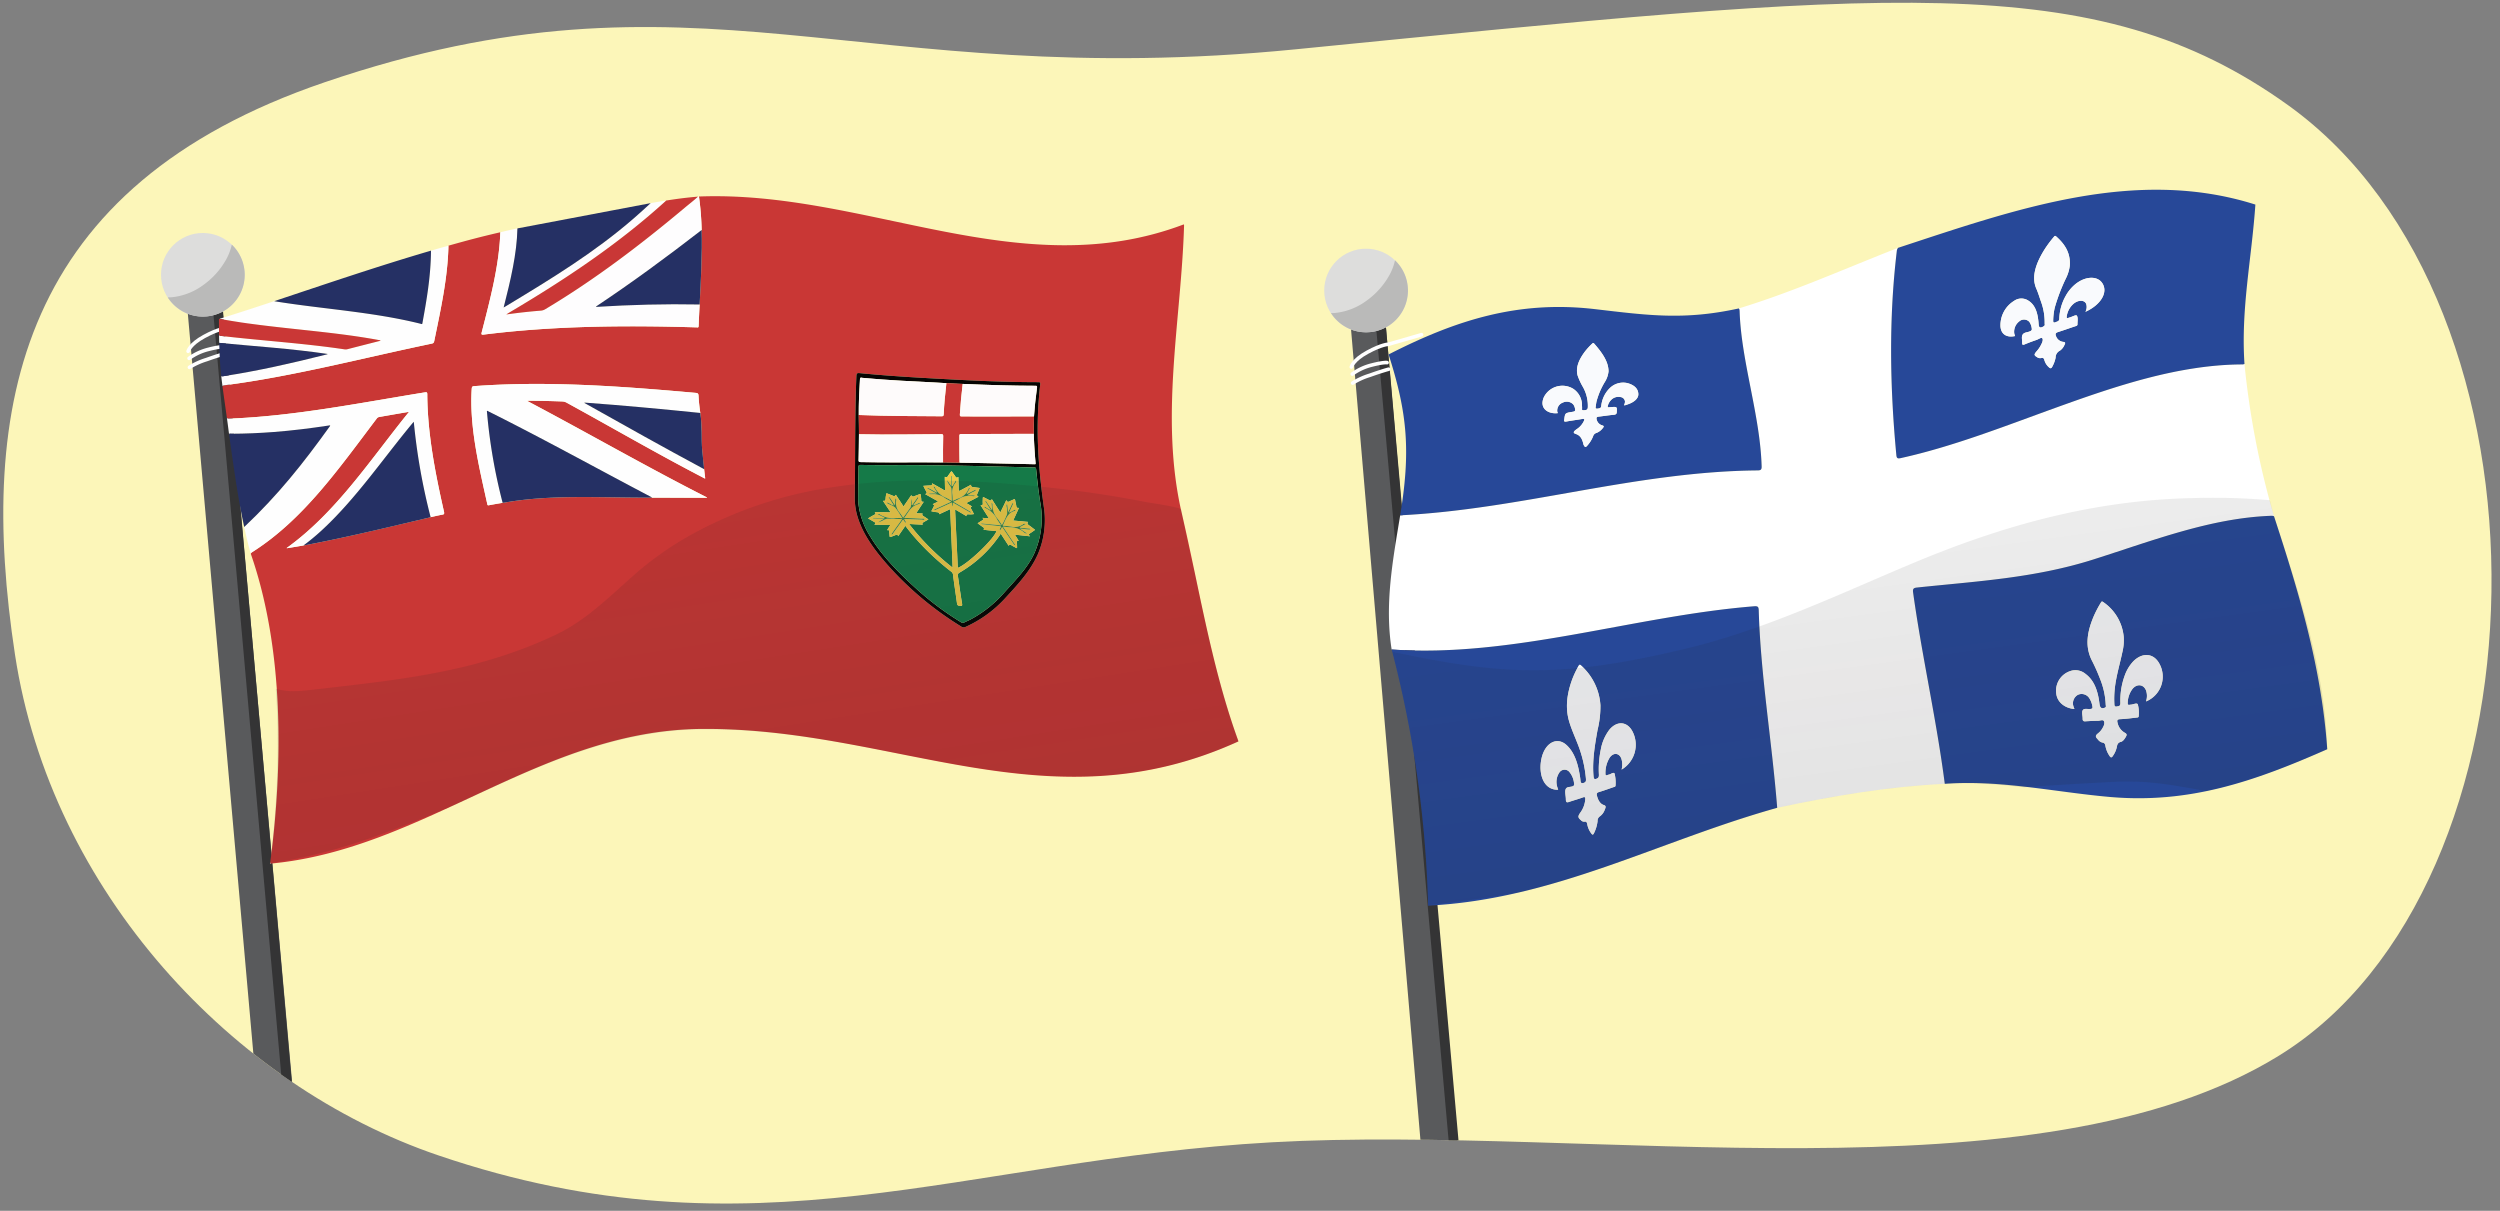
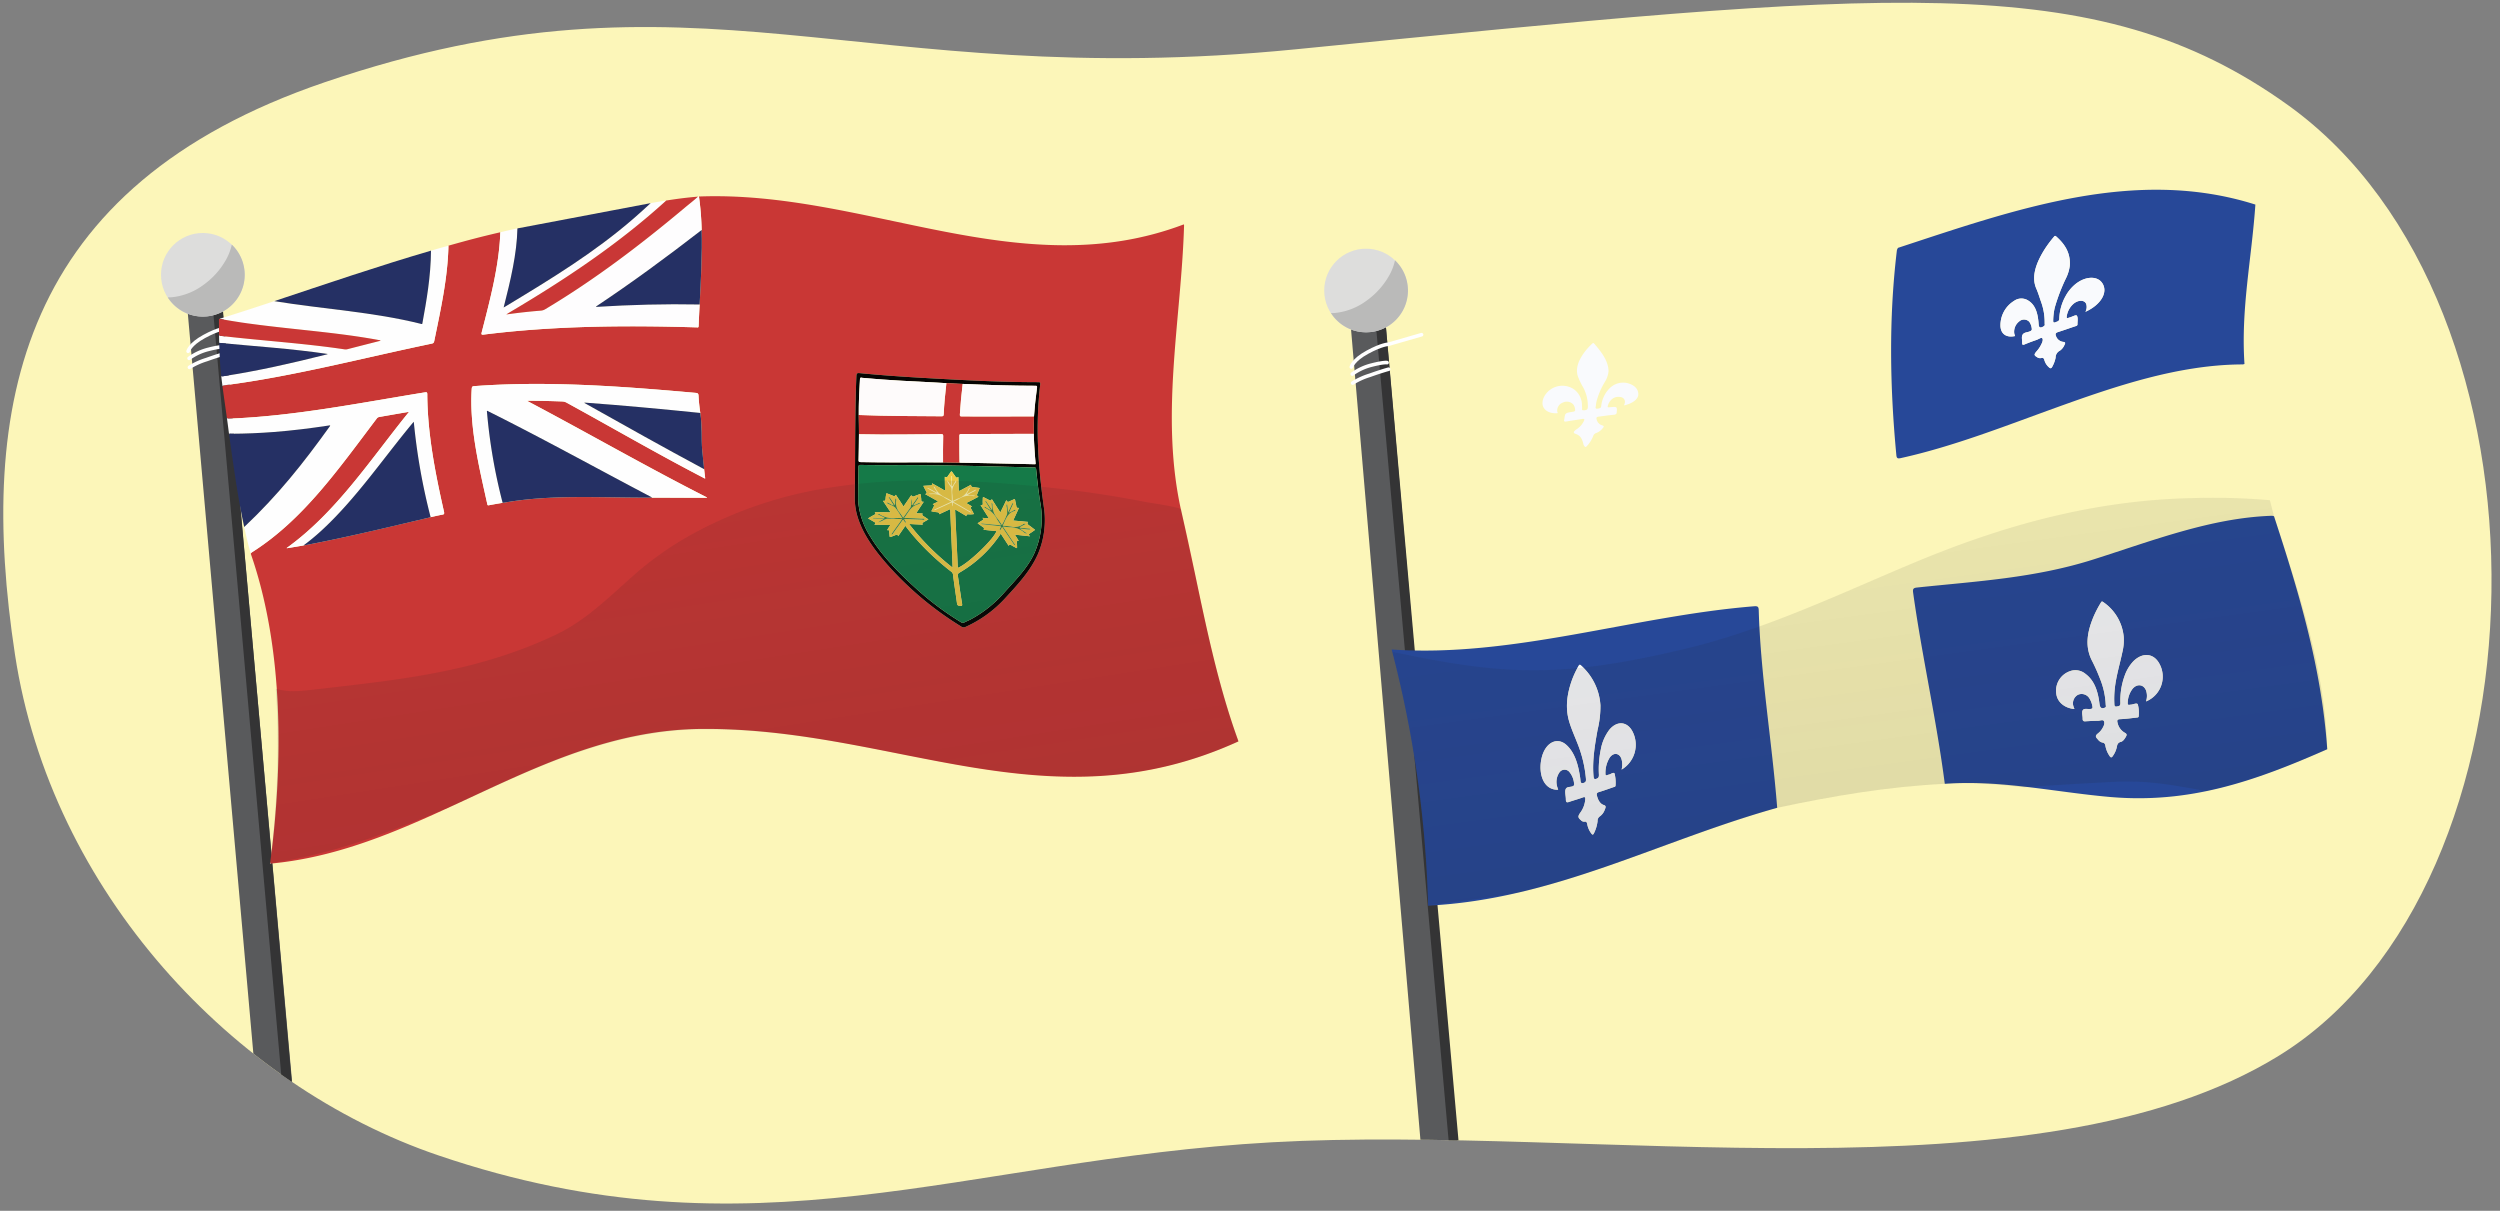
<svg xmlns="http://www.w3.org/2000/svg" xmlns:xlink="http://www.w3.org/1999/xlink" width="760" height="368.088" viewBox="0 0 760 368.088">
  <rect x="0" y="0" width="760" height="368.088" fill="#808080" stroke="none" />
  <defs>
    <clipPath id="a">
      <path d="M695.579,31.977c84.939,60.944,80.837,237.371-2.773,288.942-73.446,45.3-209.209,20.89-306.215,26.338-93.785,5.268-157.332,36.621-253.377,3.961-62.442-21.233-117.7-80.29-128.65-152.174-11.574-76,1.376-142.4,94.031-174,113.147-38.6,161.956,3.16,295.289-10.054C573.528-2.818,636.763-10.224,695.579,31.977Z" fill="none" />
    </clipPath>
    <clipPath id="b">
      <path d="M691.3,156.95a343.049,343.049,0,0,1-8.98-46.3c-1.113-16.872,2.171-31.787,3.317-48.456-36.587-11.619-73.32,1.56-108.62,13.149-16.185,6.1-31.881,13.394-48.457,18.431-16.668,3.646-27.516,2.013-43.745.2-23.194-2.585-41.992,3.206-62.685,13.784,5.863,18.172,6.66,29.775,3.528,48.9-2.226,13.541-4.771,27.045-2.594,40.788a341.705,341.705,0,0,1,11.084,77.866c38.253-1.867,69.884-19.6,106.119-29.741,16.827-3.595,33.733-6.451,50.947-7.294,17.064-.968,33.15,2.7,50.015,4.05,24.25,1.945,44.143-4.913,66.252-14.559C706.91,203.52,698.775,179.772,691.3,156.95Z" fill="none" />
    </clipPath>
    <linearGradient id="c" x1="537.095" y1="64.076" x2="553.175" y2="280.856" gradientTransform="matrix(1.188, -0.096, 0.072, 0.894, -83.322, 71.655)" gradientUnits="userSpaceOnUse">
      <stop offset="0" stop-color="#221f20" stop-opacity="0.2" />
      <stop offset="1" stop-color="#221f20" stop-opacity="0.7" />
    </linearGradient>
    <clipPath id="d">
      <path d="M359.406,156.21c-6.437-29.57-.364-58.415.549-87.566.007-.228-.022-.367-.094-.421-49.656,18.81-96.605-10.416-147.375-8.476l-.284.025c-4.016.357-5.928.612-9.685,1.194-1.91.3-2.852.456-4.725.792q-20.247,3.882-40.5,7.68c-2.067.444-3.105.678-5.19,1.165-6.253,1.464-9.422,2.3-15.775,4.081-2.118.594-3.179.9-5.3,1.52C115.009,80.879,99.213,86.278,83.39,91.543c-6.806,2.251-10.149,3.351-16.614,5.364l-.215.066c0,.339,0,.5,0,.833,0,1.124,0,1.656.014,2.668.005.5.007.749.014,1.228.014,1.069.023,1.572.047,2.53.046,1.9.078,2.742.162,4.319.032.591.049.877.086,1.438.118,1.8.192,2.612.369,4.264.135,1.262.211,1.88.382,3.189.127.974.2,1.472.344,2.529.194,1.392.3,2.126.531,3.761.17,1.2.26,1.839.45,3.224.255,1.857.031.1.716,5.391,2,15.453,2.926,20.342,4.558,27.864.874,4.032,1.283,5.573,2.035,8.233,9.507,29.387,9.586,63.367,5.9,93.662-.042.172-.063.257-.106.425h.277c46.925-4.525,82.009-40.351,131.018-40.835,58.569-.578,105.384,29.912,163.137,3.683C368.564,203.35,364.388,179.1,359.406,156.21Z" fill="none" />
    </clipPath>
    <linearGradient id="e" x1="195.288" y1="47.438" x2="210.658" y2="254.647" gradientTransform="translate(2.251 31.641) rotate(-4.601)" xlink:href="#c" />
  </defs>
  <path d="M695.579,31.977c84.939,60.944,80.837,237.371-2.773,288.942-73.446,45.3-209.209,20.89-306.215,26.338-93.785,5.268-157.332,36.621-253.377,3.961-62.442-21.233-117.7-80.29-128.65-152.174-11.574-76,1.376-142.4,94.031-174,113.147-38.6,161.956,3.16,295.289-10.054C573.528-2.818,636.763-10.224,695.579,31.977Z" fill="#fcf6b9" />
  <g clip-path="url(#a)">
    <g>
      <g>
        <g>
          <polygon points="410.637 99.226 446.342 516.258 457.659 516.284 421.135 97.336 410.637 99.226" fill="#595a5c" />
          <line x1="419.147" y1="91.82" x2="460.216" y2="552.203" fill="none" stroke="#343435" stroke-miterlimit="10" stroke-width="2.989" />
          <circle cx="415.267" cy="88.307" r="12.705" fill="#dddddc" />
          <g>
            <path d="M410.805,111.569s.456-2.09,4.878-4.5,6.393-2.415,6.393-2.415l10.07-2.906" fill="none" stroke="#fff" stroke-linecap="round" stroke-miterlimit="10" stroke-width="1.101" />
            <path d="M411.1,113.714a17,17,0,0,1,5.963-2.751c3.709-.943,4.6-.726,4.6-.726" fill="none" stroke="#fff" stroke-linecap="round" stroke-miterlimit="10" stroke-width="1.101" />
            <path d="M411.208,116.451a21.841,21.841,0,0,1,5.176-2.353c3.892-1.384,5.746-1.856,5.746-1.856" fill="none" stroke="#fff" stroke-linecap="round" stroke-miterlimit="10" stroke-width="1.101" />
          </g>
          <path d="M428.012,88.008a12.665,12.665,0,0,0-3.928-8.873,16.633,16.633,0,0,1-1.832,4.728,23.556,23.556,0,0,1-6.736,7.482,19.42,19.42,0,0,1-9.5,3.778q-.7.063-1.4.058a12.706,12.706,0,0,0,23.4-7.173Z" fill="#babab9" />
        </g>
        <g>
          <polygon points="57.019 94.45 95.797 532.291 107.114 532.317 67.517 92.56 57.019 94.45" fill="#595a5c" />
          <line x1="66.045" y1="91.82" x2="107.114" y2="552.203" fill="none" stroke="#343435" stroke-miterlimit="10" stroke-width="2.989" />
          <circle cx="61.649" cy="83.531" r="12.705" fill="#dddddc" />
          <g>
            <path d="M57.187,106.793s.456-2.09,4.877-4.5,6.394-2.416,6.394-2.416l10.069-2.906" fill="none" stroke="#fff" stroke-linecap="round" stroke-miterlimit="10" stroke-width="1.101" />
            <path d="M57.486,108.937a17,17,0,0,1,5.963-2.75c3.708-.943,4.6-.726,4.6-.726" fill="none" stroke="#fff" stroke-linecap="round" stroke-miterlimit="10" stroke-width="1.101" />
            <path d="M57.589,111.675a21.841,21.841,0,0,1,5.176-2.353c3.893-1.384,5.747-1.856,5.747-1.856" fill="none" stroke="#fff" stroke-linecap="round" stroke-miterlimit="10" stroke-width="1.101" />
          </g>
          <path d="M74.394,83.232a12.662,12.662,0,0,0-3.929-8.873,16.6,16.6,0,0,1-1.831,4.728A23.568,23.568,0,0,1,61.9,86.569a19.413,19.413,0,0,1-9.5,3.777q-.7.064-1.406.059a12.707,12.707,0,0,0,23.4-7.173Z" fill="#babab9" />
        </g>
      </g>
      <g>
        <g>
          <path d="M468.955,123.018s2.338,2.829,4.615,2.572h0C471.293,125.847,468.955,123.018,468.955,123.018Z" fill="none" />
          <path d="M468.955,123.018l-.041-.5Z" fill="none" />
-           <path d="M533.223,184.308c1.148-.092,1.4.143,1.435,1.242.549,19.556,4.029,39.973,5.609,60.019,16.827-3.595,33.733-6.451,50.947-7.294-2.52-19.541-7-39.106-9.632-58.173-.146-1.057.106-1.377,1.15-1.488,18.38-1.939,35.814-2.873,53.67-8.538,18.286-5.8,35.67-12.6,54.029-13.27a1.964,1.964,0,0,1,.869.144,253.955,253.955,0,0,1-8.98-46.3,1.775,1.775,0,0,1-.825.139c-19.262.1-38.419,6.629-56.146,13.018-15.683,5.653-31.469,11.925-47.582,15.474-.9.2-1.188,0-1.273-.894-1.962-20.619-2.325-41.427.122-61.964a1.9,1.9,0,0,1,.4-1.08c-16.088,6.28-31.913,13.4-48.457,18.431.224.125.269.453.286.957.524,15.339,6.251,31.478,6.692,47.084.026.931-.261,1.187-1.205,1.195-37.167.319-71.747,11.834-108.675,13.649-2.226,13.541-4.771,27.045-2.594,40.788C459.833,200,496.743,187.233,533.223,184.308Z" fill="#fff" />
-           <path d="M535.538,141.812c-.441-15.605-6.169-31.746-6.692-47.084-.017-.5-.062-.832-.286-.957-16.635,3.639-27.535,2.09-43.745.2-23.145-2.693-42.066,3.244-62.685,13.784,5.863,18.172,6.66,29.776,3.528,48.9,36.928-1.815,71.508-13.33,108.675-13.649C535.277,143,535.564,142.743,535.538,141.812Zm-37.48-21.927c0,1.266-1.293,2.461-3.5,3.138a1.607,1.607,0,0,1-.866.175,2.311,2.311,0,0,0,.3-1.2A1.5,1.5,0,0,0,492.6,120.7a3.086,3.086,0,0,0-2.475.571,3.853,3.853,0,0,0-1.369,2.209c-.066.236.006.385.374.341q.149-.018.3-.03c2.182-.169,2.162-.2,2.067,1.461-.032.552-.211.787-.994.853-1.47.125-2.967.375-4.461.543-.651.074-.778.3-.692.722a2.428,2.428,0,0,0,1.759,1.956c.528.162.522.368.129.827a4.453,4.453,0,0,1-1.876,1.446,1.484,1.484,0,0,0-1.061,1.047,9.537,9.537,0,0,1-1.759,2.814c-.413.5-.676.567-.879.163-.08-.16-.229-.275-.27-.452-.346-1.506-.808-2.75-2.386-3.265-.921-.3-.687-.739.363-1.468a6.034,6.034,0,0,0,2.16-2.516c.22-.5.105-.664-.542-.553-1.562.266-3.127.469-4.711.754-.618.112-.932.039-.745-.537a.523.523,0,0,0,.013-.087c.24-1.96.228-1.941,2.559-2.311.619-.1.78-.245.728-.7a3.014,3.014,0,0,0-.548-1.53,2.72,2.72,0,0,0-3.179-.572,2.574,2.574,0,0,0-1.7,2.695,4.482,4.482,0,0,0,.167.511h0c-2.277.257-4.308-.721-4.615-2.572a3.028,3.028,0,0,1-.041-.5,4.467,4.467,0,0,1,.559-2.033,6.3,6.3,0,0,1,8.726-2.327,5.944,5.944,0,0,1,2.72,5.119,7.527,7.527,0,0,1,.023,1.065c-.037.393.216.409.657.38.77-.052,1.058-.247,1.1-.881a11.7,11.7,0,0,0-1.488-6.2,19.5,19.5,0,0,1-1.616-3.486c-.666-2.459.43-4.862,2.152-7.192A20.69,20.69,0,0,1,484,104.492c.223-.217.368-.329.652-.005,2.522,2.883,4.306,5.5,4.338,8.376a7.417,7.417,0,0,1-1.167,3.324,22.82,22.82,0,0,0-2.5,5.907c-.092.487-.157.981-.225,1.485-.051.372-.2.755.65.641.74-.1.945-.256,1.031-.815a8.82,8.82,0,0,1,2.641-5.462,5.778,5.778,0,0,1,5.326-1.474C496.858,117.047,498.052,118.205,498.058,119.885Z" fill="#274898" />
          <path d="M534.658,185.55c-.031-1.1-.287-1.334-1.435-1.242-36.479,2.926-73.39,15.691-110.159,13.136a341.705,341.705,0,0,1,11.084,77.866c38.253-1.867,69.884-19.6,106.119-29.741C538.687,225.523,535.206,205.106,534.658,185.55Zm-41.694,48.407a6.14,6.14,0,0,0-.068-3.315c-.643-1.761-2.4-1.952-3.544-.335a8.752,8.752,0,0,0-1.3,4.859c-.019.472.15.618.479.494a2.5,2.5,0,0,1,.487-.155c.631-.089,1.563-.957,1.822-.29a11.4,11.4,0,0,1,.287,3.461c.014.592-.417.539-.677.631-1.492.527-2.981,1.063-4.471,1.512-.579.174-.65.52-.5,1.121.362,1.436,1.031,2.472,2.095,2.8.686.214.594.656.286,1.364a4.182,4.182,0,0,1-1.453,2.028,1.638,1.638,0,0,0-.749,1.5,11.144,11.144,0,0,1-1,3.469c-.29.664-.508.8-.859.325a6.418,6.418,0,0,1-1.265-2.815c-.1-.571-.289-.943-.832-.822a1.329,1.329,0,0,1-1.115-.459c-.957-.821-.968-1.187-.065-2.435a7.731,7.731,0,0,0,1.37-3.605c.107-.814,0-1.141-.68-.887-1.417.533-2.849.91-4.271,1.4-.6.208-.923.15-.923-.822,0-1.039-.363-2.239-.059-3.054s1.315-.617,2.014-.852c.513-.173.667-.4.517-1.122A6.283,6.283,0,0,0,477,234.573a1.892,1.892,0,0,0-2.839.117,5.04,5.04,0,0,0-.847,4.214c.083.371.221.71.372,1.185-4.537.117-6.066-4.913-5.075-9.478,1.047-4.822,4.718-6.74,7.592-4.134,2.341,2.122,3.425,5.4,4.024,9.079a14.4,14.4,0,0,1,.22,1.574c.05.943.365,1.079,1.02.867.636-.206.716-.547.653-1.323a37.706,37.706,0,0,0-2.584-10.711c-.866-2.229-1.862-4.394-2.539-6.727-1.24-4.276-.552-8.516.887-12.526a27.875,27.875,0,0,1,1.941-4.14c.221-.395.36-.676.77-.293a17.633,17.633,0,0,1,5.933,12.14,30.121,30.121,0,0,1-.878,7.5c-.817,4.569-1.606,9.228-1.239,13.892.07.891.219,1.208.929.935.568-.218.755-.437.726-1.284a29.746,29.746,0,0,1,.567-7.561,14.016,14.016,0,0,1,2.641-6.089c2.369-2.809,5.478-2.478,7.049.653A8.778,8.778,0,0,1,492.964,233.957Z" fill="#274898" />
          <path d="M582.732,178.614c-1.044.111-1.3.431-1.15,1.488,2.631,19.067,7.112,38.632,9.632,58.173,16.95-1.242,33.257,2.5,50.027,3.989,24.3,2.152,44.005-4.675,66.24-14.5-1.721-24.622-8.538-47.481-16.181-70.816a1.964,1.964,0,0,0-.869-.144c-18.359.668-35.743,7.467-54.029,13.27C618.546,175.741,601.112,176.675,582.732,178.614Zm69.647,34.627a5.136,5.136,0,0,0,.051-3.231c-.688-1.972-2.742-2.239-4.108-.64a7.277,7.277,0,0,0-1.5,4.273c-.047.5.112.718.554.627a1.7,1.7,0,0,1,.331-.043c.756-.011,1.9-.7,2.187-.068a9.764,9.764,0,0,1,.274,3.426c.016.6-.42.53-.732.568-1.665.2-3.319.408-4.965.482-.887.039-.948.408-.708,1.222a4.518,4.518,0,0,0,2.182,2.91c.7.357.614.713.264,1.3-.389.65-.84,1.307-1.483,1.466-.842.209-1.091.743-1.23,1.6a7.329,7.329,0,0,1-1.16,2.63c-.446.725-.742.536-1.11-.069a7.794,7.794,0,0,1-1.17-2.859c-.093-.6-.279-1.032-.94-1.1a2.291,2.291,0,0,1-1.291-.853c-.928-.986-.907-1.22.076-2.031a5.019,5.019,0,0,0,1.062-1.176c.455-.722.987-1.649.638-2.419-.274-.606-1.188-.138-1.811-.131-1.275.015-2.553.071-3.829.155-.627.041-.853-.171-.84-.811.017-.862-.345-1.905.016-2.534.411-.717,1.544-.286,2.356-.406.5-.074.72-.17.6-.778a6.594,6.594,0,0,0-.958-2.507,2.762,2.762,0,0,0-3.467-1.017,2.971,2.971,0,0,0-1.375,3.417c.078.3.213.587.329.9-3.037-.274-5.2-2.129-5.513-4.618a6.268,6.268,0,0,1,4.01-6.829,4.786,4.786,0,0,1,4.908.8c2.494,1.861,3.562,4.788,4.072,8.047.066.423.107.852.177,1.275.166,1.007.667,1.285,1.577.927.5-.2.3-.589.283-.895a23.638,23.638,0,0,0-1.663-7.725,58.39,58.39,0,0,0-2.366-5.381c-2.348-4.37-1.72-8.764.325-13.669a32.724,32.724,0,0,1,2.137-4.116c.2-.331.321-.677.741-.369a14.345,14.345,0,0,1,6.3,10.709,15.225,15.225,0,0,1-.429,4.61c-.788,3.692-1.88,7.278-2.284,10.943a28.565,28.565,0,0,0-.147,4.544c.029.6-.018,1.143.8.981.624-.124,1.057-.1,1.045-1.124a21.931,21.931,0,0,1,1.279-8.177,12.347,12.347,0,0,1,2.6-4.383c2.711-2.768,6.166-2.651,7.958.651A8.135,8.135,0,0,1,652.379,213.241Z" fill="#274898" />
          <path d="M576.494,138.384c.085.892.371,1.093,1.273.894,16.113-3.549,31.9-9.821,47.582-15.474,17.727-6.389,36.884-12.915,56.146-13.018a1.775,1.775,0,0,0,.825-.139c-1.113-16.872,2.171-31.787,3.317-48.456-36.587-11.619-73.32,1.56-108.62,13.149a1.9,1.9,0,0,0-.4,1.08C574.168,96.955,574.532,117.765,576.494,138.384Zm35.767-46.9a3.83,3.83,0,0,1,4.368-.086c2.054,1.281,2.776,3.606,3.052,6.347.036.355.051.722.095,1.076.1.838.588.943,1.486.389.5-.307.317-.591.317-.85a18.34,18.34,0,0,0-.981-6.287c-.527-1.451-.954-2.956-1.556-4.328-1.561-3.558-.166-7.685,2.567-12.017a34.532,34.532,0,0,1,2.678-3.6c.244-.293.418-.576.741-.292,2.573,2.266,4.47,4.964,4.183,8.948a11.759,11.759,0,0,1-1.085,3.661,55.085,55.085,0,0,0-3.485,9.095,18.818,18.818,0,0,0-.469,3.893c-.009.534.09.8.766.5.521-.23,1.051-.215,1.09-1.067a14.93,14.93,0,0,1,1.932-6.883,12.158,12.158,0,0,1,3.1-3.706c3.052-2.373,6.537-2.394,8-.251,1.906,2.791-.363,6.63-5.1,8.77a2.984,2.984,0,0,0,.243-2.408c-.556-1.308-2.565-1.258-4.05.141a6.231,6.231,0,0,0-1.877,3.731c-.072.408.089.539.537.367a2.507,2.507,0,0,1,.339-.108c.768-.176,1.965-.953,2.23-.525.386.622.162,1.7.169,2.6,0,.466-.443.514-.763.62-1.708.567-3.395,1.177-5.054,1.7-.9.284-.953.619-.716,1.232a2.615,2.615,0,0,0,2.234,1.794c.728.086.629.423.3,1.016a3.884,3.884,0,0,1-1.35,1.649,2.337,2.337,0,0,0-1.3,2.14,9.2,9.2,0,0,1-.917,2.544c-.376.84-.7.759-1.114.359A4.449,4.449,0,0,1,621.5,109.5c-.127-.513-.338-.824-.985-.647a1.61,1.61,0,0,1-1.292-.305c-.937-.566-.921-.8.022-1.887a8.415,8.415,0,0,0,1.017-1.427c.435-.8.96-1.787.625-2.357-.26-.443-1.158.249-1.761.452-1.23.414-2.444.873-3.633,1.367-.589.245-.784.1-.758-.5.037-.821-.255-1.7.107-2.4.412-.79,1.445-.712,2.216-1.048.478-.208.681-.363.6-.876a4.364,4.364,0,0,0-.745-2.028,2.186,2.186,0,0,0-3.107-.1,3.945,3.945,0,0,0-1.477,3.634,6.806,6.806,0,0,0,.242.782c-2.717.593-4.4-.7-4.427-3.184A8.682,8.682,0,0,1,612.261,91.481Z" fill="#274898" />
          <path d="M494.751,116.469a5.778,5.778,0,0,0-5.326,1.474,8.82,8.82,0,0,0-2.641,5.462c-.086.559-.291.716-1.031.815-.851.114-.7-.269-.65-.641.068-.5.133-1,.225-1.485a22.82,22.82,0,0,1,2.5-5.907,7.417,7.417,0,0,0,1.167-3.324c-.032-2.874-1.816-5.493-4.338-8.376-.284-.324-.429-.212-.652.005a20.69,20.69,0,0,0-2.257,2.472c-1.722,2.33-2.818,4.733-2.152,7.192a19.5,19.5,0,0,0,1.616,3.486,11.7,11.7,0,0,1,1.488,6.2c-.042.634-.33.829-1.1.881-.441.029-.694.013-.657-.38a7.527,7.527,0,0,0-.023-1.065,5.944,5.944,0,0,0-2.72-5.119,6.3,6.3,0,0,0-8.726,2.327,4.467,4.467,0,0,0-.559,2.033,3.028,3.028,0,0,0,.041.5c.307,1.851,2.338,2.829,4.615,2.572h0a4.482,4.482,0,0,1-.167-.511,2.574,2.574,0,0,1,1.7-2.695,2.72,2.72,0,0,1,3.179.572,3.014,3.014,0,0,1,.548,1.53c.052.457-.109.6-.728.7-2.331.37-2.319.351-2.559,2.311a.523.523,0,0,1-.013.087c-.187.576.127.649.745.537,1.584-.285,3.149-.488,4.711-.754.647-.111.762.055.542.553a6.034,6.034,0,0,1-2.16,2.516c-1.05.729-1.284,1.168-.363,1.468,1.578.515,2.04,1.759,2.386,3.265.041.177.19.292.27.452.2.4.466.339.879-.163a9.537,9.537,0,0,0,1.759-2.814,1.484,1.484,0,0,1,1.061-1.047,4.453,4.453,0,0,0,1.876-1.446c.393-.459.4-.665-.129-.827a2.428,2.428,0,0,1-1.759-1.956c-.086-.425.041-.648.692-.722,1.494-.168,2.991-.418,4.461-.543.783-.066.962-.3.994-.853.1-1.663.115-1.63-2.067-1.461q-.148.012-.3.03c-.368.044-.44-.105-.374-.341a3.853,3.853,0,0,1,1.369-2.209,3.086,3.086,0,0,1,2.475-.571,1.5,1.5,0,0,1,1.385,1.293,2.311,2.311,0,0,1-.3,1.2,1.607,1.607,0,0,0,.866-.175c2.206-.677,3.5-1.872,3.5-3.138C498.052,118.205,496.858,117.047,494.751,116.469Z" fill="#f9fafd" />
          <path d="M489.275,221.806a14.016,14.016,0,0,0-2.641,6.089,29.746,29.746,0,0,0-.567,7.561c.029.847-.158,1.066-.726,1.284-.71.273-.859-.044-.929-.935-.367-4.664.422-9.323,1.239-13.892a30.121,30.121,0,0,0,.878-7.5,17.633,17.633,0,0,0-5.933-12.14c-.41-.383-.549-.1-.77.293a27.875,27.875,0,0,0-1.941,4.14c-1.439,4.01-2.127,8.25-.887,12.526.677,2.333,1.673,4.5,2.539,6.727a37.706,37.706,0,0,1,2.584,10.711c.063.776-.017,1.117-.653,1.323-.655.212-.97.076-1.02-.867a14.4,14.4,0,0,0-.22-1.574c-.6-3.68-1.683-6.957-4.024-9.079-2.874-2.606-6.545-.688-7.592,4.134-.991,4.565.538,9.595,5.075,9.478-.151-.475-.289-.814-.372-1.185a5.04,5.04,0,0,1,.847-4.214,1.892,1.892,0,0,1,2.839-.117,6.283,6.283,0,0,1,1.493,3.383c.15.727,0,.949-.517,1.122-.7.235-1.713.043-2.014.852s.059,2.015.059,3.054c0,.972.326,1.03.923.822,1.422-.494,2.854-.871,4.271-1.4.677-.254.787.073.68.887a7.731,7.731,0,0,1-1.37,3.605c-.9,1.248-.892,1.614.065,2.435a1.329,1.329,0,0,0,1.115.459c.543-.121.731.251.832.822a6.418,6.418,0,0,0,1.265,2.815c.351.471.569.339.859-.325a11.144,11.144,0,0,0,1-3.469,1.638,1.638,0,0,1,.749-1.5,4.182,4.182,0,0,0,1.453-2.028c.308-.708.4-1.15-.286-1.364-1.064-.331-1.733-1.367-2.095-2.8-.152-.6-.081-.947.5-1.121,1.49-.449,2.979-.985,4.471-1.512.26-.092.691-.039.677-.631a11.4,11.4,0,0,0-.287-3.461c-.259-.667-1.191.2-1.822.29a2.5,2.5,0,0,0-.487.155c-.329.124-.5-.022-.479-.494a8.752,8.752,0,0,1,1.3-4.859c1.14-1.617,2.9-1.426,3.544.335a6.14,6.14,0,0,1,.068,3.315,8.778,8.778,0,0,0,3.36-11.5C494.753,219.328,491.644,219,489.275,221.806Z" fill="#f9fafd" />
          <path d="M648.484,201.09a12.347,12.347,0,0,0-2.6,4.383,21.931,21.931,0,0,0-1.279,8.177c.012,1.021-.421,1-1.045,1.124-.822.162-.775-.384-.8-.981a28.565,28.565,0,0,1,.147-4.544c.4-3.665,1.5-7.251,2.284-10.943a15.225,15.225,0,0,0,.429-4.61,14.345,14.345,0,0,0-6.3-10.709c-.42-.308-.544.038-.741.369a32.724,32.724,0,0,0-2.137,4.116c-2.045,4.905-2.673,9.3-.325,13.669a58.39,58.39,0,0,1,2.366,5.381,23.638,23.638,0,0,1,1.663,7.725c.016.306.217.7-.283.895-.91.358-1.411.08-1.577-.927-.07-.423-.111-.852-.177-1.275-.51-3.259-1.578-6.186-4.072-8.047a4.786,4.786,0,0,0-4.908-.8,6.268,6.268,0,0,0-4.01,6.829c.309,2.489,2.476,4.344,5.513,4.618-.116-.314-.251-.6-.329-.9a2.971,2.971,0,0,1,1.375-3.417,2.762,2.762,0,0,1,3.467,1.017,6.594,6.594,0,0,1,.958,2.507c.121.608-.1.7-.6.778-.812.12-1.945-.311-2.356.406-.361.629,0,1.672-.016,2.534-.013.64.213.852.84.811,1.276-.084,2.554-.14,3.829-.155.623-.007,1.537-.475,1.811.131.349.77-.183,1.7-.638,2.419a5.019,5.019,0,0,1-1.062,1.176c-.983.811-1,1.045-.076,2.031a2.291,2.291,0,0,0,1.291.853c.661.072.847.5.94,1.1a7.794,7.794,0,0,0,1.17,2.859c.368.605.664.794,1.11.069a7.329,7.329,0,0,0,1.16-2.63c.139-.858.388-1.392,1.23-1.6.643-.159,1.094-.816,1.483-1.466.35-.586.435-.942-.264-1.3a4.518,4.518,0,0,1-2.182-2.91c-.24-.814-.179-1.183.708-1.222,1.646-.074,3.3-.283,4.965-.482.312-.038.748.034.732-.568a9.764,9.764,0,0,0-.274-3.426c-.285-.628-1.431.057-2.187.068a1.7,1.7,0,0,0-.331.043c-.442.091-.6-.132-.554-.627a7.277,7.277,0,0,1,1.5-4.273c1.366-1.6,3.42-1.332,4.108.64a5.136,5.136,0,0,1-.051,3.231,8.135,8.135,0,0,0,4.063-11.5C654.65,198.439,651.2,198.322,648.484,201.09Z" fill="#f9fafd" />
          <path d="M612.573,102.154a6.806,6.806,0,0,1-.242-.782,3.945,3.945,0,0,1,1.477-3.634,2.186,2.186,0,0,1,3.107.1,4.364,4.364,0,0,1,.745,2.028c.08.513-.123.668-.6.876-.771.336-1.8.258-2.216,1.048-.362.694-.07,1.577-.107,2.4-.026.605.169.747.758.5,1.189-.494,2.4-.953,3.633-1.367.6-.2,1.5-.895,1.761-.452.335.57-.19,1.557-.625,2.357a8.415,8.415,0,0,1-1.017,1.427c-.943,1.091-.959,1.321-.022,1.887a1.61,1.61,0,0,0,1.292.305c.647-.177.858.134.985.647a4.449,4.449,0,0,0,1.367,2.151c.415.4.738.481,1.114-.359a9.2,9.2,0,0,0,.917-2.544,2.337,2.337,0,0,1,1.3-2.14,3.884,3.884,0,0,0,1.35-1.649c.33-.593.429-.93-.3-1.016a2.615,2.615,0,0,1-2.234-1.794c-.237-.613-.188-.948.716-1.232,1.659-.522,3.346-1.132,5.054-1.7.32-.106.767-.154.763-.62-.007-.908.217-1.981-.169-2.6-.265-.428-1.462.349-2.23.525a2.507,2.507,0,0,0-.339.108c-.448.172-.609.041-.537-.367a6.231,6.231,0,0,1,1.877-3.731c1.485-1.4,3.494-1.449,4.05-.141a2.984,2.984,0,0,1-.243,2.408c4.736-2.14,7-5.979,5.1-8.77-1.463-2.143-4.948-2.122-8,.251a12.158,12.158,0,0,0-3.1,3.706,14.93,14.93,0,0,0-1.932,6.883c-.039.852-.569.837-1.09,1.067-.676.3-.775.036-.766-.5a18.818,18.818,0,0,1,.469-3.893,55.085,55.085,0,0,1,3.485-9.095,11.759,11.759,0,0,0,1.085-3.661c.287-3.984-1.61-6.682-4.183-8.948-.323-.284-.5,0-.741.292a34.532,34.532,0,0,0-2.678,3.6c-2.733,4.332-4.128,8.459-2.567,12.017.6,1.372,1.029,2.877,1.556,4.328a18.34,18.34,0,0,1,.981,6.287c0,.259.18.543-.317.85-.9.554-1.383.449-1.486-.389-.044-.354-.059-.721-.095-1.076-.276-2.741-1-5.066-3.052-6.347a3.83,3.83,0,0,0-4.368.086,8.682,8.682,0,0,0-4.115,7.489C608.174,101.452,609.856,102.747,612.573,102.154Z" fill="#f9fafd" />
        </g>
        <g clip-path="url(#b)">
          <path d="M642.451,153.44c-20.872,3.056-40.623,9.312-59.914,17.34-22.892,9.527-45.489,20.574-70.431,26.508-41.09,9.778-58.286,7.733-98.05-1.153-.309,11.79,17.344,39.441,12.58,79.767,71.68-6.651,81.179-21.423,134.063-29.821,28.032-4.451,39.684-6.21,81.61-8.383C675.1,236,677.247,254.04,753.32,225.775c-1.867-22.659-4.067-38.145-13.46-62.753-1.623-4.253-29.172-8.1-33.578-8.895a202.213,202.213,0,0,0-40.366-2.689A193.123,193.123,0,0,0,642.451,153.44Z" opacity="0.2" fill="url(#c)" />
        </g>
      </g>
      <g>
        <g>
          <path d="M271.723,153.636a3.88,3.88,0,0,1-1.059-.437,3.88,3.88,0,0,0,1.059.437Z" fill="none" />
          <path d="M150.674,153.221s1.414-.242,2.127-.36l.7-.086-.7.086C152.088,152.979,150.674,153.221,150.674,153.221Z" fill="none" />
          <path d="M213.3,69.915c.2,7.144-.219,14.908-.611,22.646-.109,2.153-.219,4.315-.3,6.46-.016.421-.118.577-.415.514a2.063,2.063,0,0,0-.377-.018c-21.5-.656-43.45-.464-64.6,2.207-.6.076-.723-.054-.557-.7,2.47-9.635,5.328-20.284,5.659-30.421-6.253,1.464-9.422,2.3-15.775,4.081-.175,9.644-2.4,19.671-4.307,28.962-.11.54-.263.71-.8.822C110.4,108.8,89.3,114.384,68.36,117.105c-.485.063-.693.123-.724.337.127.974.2,1.472.344,2.529.167,1.16.343,2.4.531,3.761.17,1.2.26,1.839.45,3.224.081.253.262.326.676.31,19.838-.751,39.831-4.8,59.61-8,.541-.088.646.055.65.673.068,11.773,2.358,23.618,5.067,35.579.142.628.079.837-.412.923-1.23.214-2.436.513-3.643.783-.121.035-.24.077-.361.1-12.608,2.948-25.33,6.065-37.954,8.447-.111.021-.229.033-.341.051-1.637.264-3.336.571-5.043.838l-.054-.068C102.3,155.7,112.72,139.536,124.33,125.225c-.282.031-.411.038-.539.06-2.854.479-5.685.984-8.515,1.476a1.2,1.2,0,0,0-.771.511c-11.6,15.314-22.3,30.719-37.877,40.6-.279.177-.392.332-.358.569,10.044,28.919,9.812,63.779,5.9,93.662-.027.233.018.36.171.425,46.79-4.352,82.09-40.571,130.958-40.933,58.739-.434,105.285,30.236,163.2,3.781-8.105-22.112-11.845-46.194-17.2-69.155-6.846-29.368-.21-58.643.654-87.58.007-.228-.021-.367-.093-.421-49.656,18.81-96.605-10.416-147.375-8.476A86.182,86.182,0,0,1,213.3,69.915Zm47.938,43.507c9.658.953,19.4,1.474,29.1,1.985,8.783.463,17.06.769,25.4.776.443,0,.554.122.484.737-1.461,12.767-.689,24.177,1.074,37.019a26.35,26.35,0,0,1-1.831,14.641c-2.2,4.9-5.805,8.849-9.726,13.094a36.581,36.581,0,0,1-12.29,8.943,1.293,1.293,0,0,1-1.293-.179,99.073,99.073,0,0,1-22.414-18.788c-4.022-4.57-7.224-9.042-8.87-14a19.415,19.415,0,0,1-1.015-6.4c.153-12.319,0-24.945.483-36.968C260.373,113.517,260.6,113.36,261.24,113.422Zm-48.876,6.964c.081,1.765.285,3.5.528,5.152.622,4.252.242,7.539.584,11.341q.258,2.868.579,5.748c.1.927.217,1.856.333,2.81-.272.034-.491-.17-.712-.284-13.9-7.217-27.67-15.209-41.418-22.74a2.967,2.967,0,0,0-1.366-.376c-3.332-.118-6.636-.205-9.906-.217h-.607l-.028.109c18.267,9.642,36.148,19.949,54.573,29.293l-.017.1c-5.552-.012-11.119-.039-16.669-.036-.873,0-1.751.009-2.627.007-13.911-.026-28.6-.912-42.109,1.481-.227.04-.468.057-.7.086q-1.07.177-2.127.36c-.7.123-1.4.25-2.1.386-.272.053-.4-.039-.448-.4-.015-.124-.055-.249-.083-.373-2.476-11.233-5.382-23.132-4.64-34.656.038-.588.21-.75.722-.788,22.231-1.661,44.93.046,67.423,2.054C212.147,119.5,212.331,119.681,212.364,120.386Z" fill="#c93735" />
          <path d="M76.628,167.875c15.582-9.884,26.272-25.289,37.877-40.6a1.2,1.2,0,0,1,.771-.511c2.83-.492,5.661-1,8.515-1.476.128-.022.257-.029.539-.06C112.72,139.536,102.3,155.7,87.156,166.593l.054.068q2.561-.4,5.043-.838a66.735,66.735,0,0,0,5.367-4.429c10.437-9.571,18.708-21.808,27.674-32.612.137-.166.287-.324.5-.559a185.99,185.99,0,0,0,5.117,29c1.207-.27,2.413-.569,3.643-.783.491-.086.554-.3.412-.923-2.709-11.96-5-23.806-5.067-35.579,0-.618-.109-.761-.65-.673-19.779,3.209-39.772,7.253-59.61,8-.414.016-.595-.057-.676-.31.255,1.857.031.1.716,5.391-.038-.742.249-.482.492-.483,4.538-.017,8.877-.211,13.069-.535,5.734-.445,11.194-1.133,16.521-1.941l.568-.086c.011.037.022.086.035.155-8.235,11.471-15.867,21.081-26.127,30.754.874,4.032,1.283,5.573,2.035,8.233C76.236,168.207,76.349,168.052,76.628,167.875Z" fill="#fefefe" />
          <path d="M67.98,119.971c.194,1.392.3,2.126.531,3.761C68.323,122.369,68.147,121.131,67.98,119.971Z" fill="#fefefe" />
          <path d="M82.172,262.106c-.042.172-.063.257-.106.425h.277C82.19,262.466,82.145,262.339,82.172,262.106Z" fill="#fefefe" />
          <path d="M68.36,117.105c20.944-2.721,42.037-8.3,62.857-12.637.536-.112.689-.282.8-.822,1.906-9.291,4.132-19.318,4.307-28.962-2.118.594-3.179.9-5.3,1.52-.067,7.9-1.338,15.1-2.646,22.233-.242.159-.351.028-.484,0-14.41-3.614-29.8-4.473-44.293-6.828a1.154,1.154,0,0,1-.208-.061c-6.806,2.251-10.149,3.351-16.614,5.364a1.523,1.523,0,0,0,.5.113c15.463,2.84,32.406,3.468,47.963,6.369.149.028.3.07.476.111a.845.845,0,0,1-.515.2q-4.785,1.219-9.566,2.448a2.211,2.211,0,0,1-.9.048c-12.286-1.846-25.275-2.638-37.655-4.1-.317-.037-.453-.16-.49-.4.014,1.069.023,1.572.047,2.53,10.969,1.052,22.016,1.755,32.923,3.367l-.008.087-.5.125c-10.2,2.583-20.7,4.964-31.15,6.556-.418.064-.585.046-.648-.114.135,1.262.211,1.88.382,3.189C67.667,117.228,67.875,117.168,68.36,117.105Z" fill="#fefefe" />
          <path d="M66.562,97.806c0,1.124,0,1.656.014,2.668C66.573,99.629,66.565,98.742,66.562,97.806Z" fill="#fefefe" />
          <path d="M146.439,101.024c-.166.646-.046.776.557.7,21.155-2.671,43.111-2.864,64.6-2.207a2.063,2.063,0,0,1,.377.018c.3.063.4-.093.415-.514.079-2.145.192-4.3.3-6.46-10.457-.208-21.023.083-31.461.732l-.015-.127c11.08-7.383,21.561-15.1,32.087-23.251a85.935,85.935,0,0,0-.816-10.168l-.284.025c-1.28,1.181-2.663,2.227-4.016,3.361-13.593,11.384-27.4,21.9-42.446,30.876a2.983,2.983,0,0,1-1.325.424c-3.469.272-6.91.662-10.5,1.159.385-.245.6-.388.813-.515,16.879-9.978,33.039-20.712,47.52-33.842.092-.084.183-.176.272-.269-1.91.3-2.852.456-4.725.792-1.626,1.5-3.3,3.031-5.042,4.545-12,10.456-25.376,18.627-39,26.8-.187.113-.376.215-.65.372,2.088-8.186,4.018-16.272,4.185-24.036-2.067.444-3.105.678-5.19,1.165C151.767,80.74,148.909,91.389,146.439,101.024Z" fill="#fefdfe" />
-           <path d="M127.891,98.432c.133.033.242.164.484,0,1.308-7.133,2.579-14.337,2.646-22.233C115.009,80.879,99.213,86.278,83.39,91.543a1.154,1.154,0,0,0,.208.061C98.089,93.96,113.482,94.818,127.891,98.432Z" fill="#253064" />
+           <path d="M127.891,98.432c.133.033.242.164.484,0,1.308-7.133,2.579-14.337,2.646-22.233C115.009,80.879,99.213,86.278,83.39,91.543C98.089,93.96,113.482,94.818,127.891,98.432Z" fill="#253064" />
          <path d="M153.753,93.1c13.566-8.186,26.994-16.343,39-26.8,1.738-1.514,3.416-3.046,5.042-4.545q-20.247,3.882-40.5,7.68c-.167,7.764-2.1,15.85-4.185,24.036C153.377,93.317,153.566,93.214,153.753,93.1Z" fill="#253064" />
          <path d="M154.725,95.077c-.215.127-.428.27-.813.515,3.593-.5,7.034-.887,10.5-1.159a2.983,2.983,0,0,0,1.325-.424c15.047-8.981,28.853-19.492,42.446-30.876,1.353-1.134,2.736-2.18,4.016-3.361-4.016.357-5.928.612-9.685,1.194-.089.093-.18.185-.272.269C187.763,74.366,171.6,85.1,154.725,95.077Z" fill="#c93736" />
          <path d="M67.08,102.1c12.381,1.463,25.369,2.255,37.655,4.1a2.211,2.211,0,0,0,.9-.048q4.783-1.229,9.566-2.448a.845.845,0,0,0,.515-.2c-.176-.041-.327-.083-.476-.111-15.557-2.9-32.5-3.529-47.963-6.369a1.523,1.523,0,0,1-.5-.113l-.215.066c0,.339,0,.5,0,.833,0,.936.011,1.823.014,2.668.005.5.007.749.014,1.228C66.627,101.94,66.763,102.063,67.08,102.1Z" fill="#ca3736" />
          <path d="M211.551,119.444c-22.493-2.008-45.192-3.715-67.423-2.054-.512.038-.684.2-.722.788-.742,11.524,2.164,23.423,4.64,34.656.028.124.068.249.083.373.045.361.176.453.448.4.694-.136,1.393-.263,2.1-.386s1.414-.242,2.127-.36a165.789,165.789,0,0,1-4.787-27.9c.208-.14.356.051.5.125,16.367,8.16,32.952,17.346,49.316,25.946.138.072.271.172.405.259q8.346.016,16.669.036l.017-.1c-18.425-9.344-36.306-19.651-54.573-29.293l.028-.109h.607c3.27.012,6.574.1,9.906.217a2.967,2.967,0,0,1,1.366.376c13.748,7.531,27.52,15.522,41.418,22.74.221.114.44.318.712.284-.116-.954-.227-1.882-.333-2.81-12.21-6.557-24.279-13.326-36.362-20.116,0-.041.009-.081.013-.122,11.759.861,23.456,1.949,35.186,3.149-.238-1.661-.447-3.387-.528-5.152C212.331,119.681,212.147,119.5,211.551,119.444Z" fill="#fefefe" />
          <path d="M125.294,128.782c-8.966,10.8-17.237,23.041-27.674,32.612a66.735,66.735,0,0,1-5.367,4.429c.114-.017.23-.03.341-.051,12.624-2.382,25.316-5.451,37.954-8.447.122-.028.24-.07.361-.1a185.99,185.99,0,0,1-5.117-29C125.581,128.458,125.431,128.616,125.294,128.782Z" fill="#253064" />
          <path d="M148.517,125.082c-.147-.074-.295-.265-.5-.125a165.789,165.789,0,0,0,4.787,27.9c.233-.029.474-.046.7-.086,13.511-2.393,28.2-1.507,42.109-1.481.876,0,1.752-.005,2.627-.007-.134-.087-.267-.187-.405-.259C181.469,142.428,164.884,133.242,148.517,125.082Z" fill="#253064" />
          <path d="M259.86,151.249a19.415,19.415,0,0,0,1.015,6.4c1.646,4.96,4.848,9.432,8.87,14a99.073,99.073,0,0,0,22.414,18.788,1.291,1.291,0,0,0,1.293.179,36.581,36.581,0,0,0,12.29-8.943c3.921-4.245,7.523-8.2,9.726-13.094a26.341,26.341,0,0,0,1.831-14.641c-1.763-12.842-2.535-24.252-1.074-37.019.07-.615-.041-.736-.484-.737-8.338-.007-16.615-.313-25.4-.776-9.7-.511-19.445-1.032-29.1-1.985-.637-.062-.867.095-.9.859C259.861,126.3,260.013,138.931,259.86,151.249Zm54.471,17.184c-2.128,4.445-5.582,7.843-9.129,11.82a36.551,36.551,0,0,1-10.023,7.992c-.71.381-1.47.678-2.189,1.054-.316.166-.611-.015-.94-.212a88.113,88.113,0,0,1-13.717-10.315c-6.143-5.561-10.727-10.534-13.948-15.945A23.5,23.5,0,0,1,261,153.472a18.116,18.116,0,0,1-.108-2.269c.025-3.049.088-6.1.1-9.286,0-.483.17-.594.729-.582,4.942.111,9.676.038,14.229.056s8.955.067,13.261.139c8.575.143,16.769.37,25.019.586.706.018.7.019.785.811.325,3.246.685,6.468,1.2,9.688A26.2,26.2,0,0,1,314.331,168.433Zm-53.183-47.5c.066-1.812.165-3.689.281-5.617.044-.743.439-.478.742-.45,8.554.789,15.379,1.055,22.155,1.416,1.136.061,2.263.137,3.375.2,1.664.089,3.336.181,4.953.236.342.012.693.01,1.037.025,7.234.315,14.163.523,21.127.534.391,0,.51.1.434.646-.43,3.1-.739,6.022-.91,8.652-.111,1.711-.126,3.422-.072,5.315.042,1.5.113,2.988.205,4.471s.208,2.96.346,4.432c.026.281-.047.373-.277.332a1.232,1.232,0,0,0-.161,0c-7.375-.165-14.7-.34-22.3-.463-.129,0-.258-.016-.387-.025q-2.484-.039-5.012-.07c-.206,0-.413.015-.619.012-7.652-.086-15.661.079-24.367-.1-.546-.011-.708-.1-.694-.6.072-2.51.091-5.12.118-7.878.019-1.806-.042-3.725-.06-5.841C261.051,124.5,261.082,122.748,261.148,120.936Z" fill="#070503" />
          <path d="M181.23,93.293c10.438-.649,21-.94,31.461-.732.407-7.751.811-15.5.611-22.646-10.526,8.148-21.007,15.868-32.087,23.251Z" fill="#253064" />
          <path d="M177.693,122.511c12.083,6.79,24.152,13.559,36.362,20.116q-.322-2.879-.579-5.748c-.342-3.8.053-7.078-.584-11.341-11.73-1.2-23.427-2.288-35.186-3.149C177.7,122.43,177.7,122.47,177.693,122.511Z" fill="#253064" />
          <path d="M67.9,114.367c10.433-1.6,20.952-3.973,31.15-6.556l.5-.125.008-.087c-10.907-1.612-21.954-2.315-32.923-3.367.046,1.9.078,2.742.162,4.319.032.591.049.877.086,1.438.118,1.8.192,2.612.369,4.264C67.317,114.413,67.485,114.431,67.9,114.367Z" fill="#253064" />
          <path d="M100.327,129.3l-.568.086c-5.327.808-10.787,1.5-16.521,1.941-4.192.324-8.531.518-13.069.535-.243,0-.53-.259-.492.483,1.313,9.324,2.556,18.656,4.558,27.864,10.26-9.673,17.892-19.283,26.127-30.754C100.349,129.388,100.338,129.339,100.327,129.3Z" fill="#253064" />
          <path d="M315.013,142.927c-.08-.792-.079-.793-.785-.811-8.25-.216-16.444-.443-25.019-.586-4.306-.072-8.708-.122-13.261-.139s-9.287.055-14.229-.056c-.559-.012-.727.1-.729.582-.011,3.185-.074,6.237-.1,9.286a18.116,18.116,0,0,0,.108,2.269,23.5,23.5,0,0,0,3.386,9.355c3.221,5.411,7.805,10.384,13.948,15.945a88.113,88.113,0,0,0,13.717,10.315c.329.2.624.378.94.212.719-.376,1.479-.673,2.189-1.054a36.551,36.551,0,0,0,10.023-7.992c3.547-3.977,7-7.375,9.129-11.82a26.2,26.2,0,0,0,1.883-15.818C315.7,149.4,315.338,146.173,315.013,142.927Zm-1.83,19.171c-.319.2-.627.369-.058.937l-4.609-.5,1.193,1.885c-.5-.1-.613.113-.567.528.051.456.039.905.059,1.359.014.309-.063.417-.414.195-.409-.26-.852-.445-1.256-.708-.423-.275-.726-.339-.864.178-.822-1.26-1.6-2.452-2.366-3.63-.229,0-.257.191-.337.313a37.489,37.489,0,0,1-12.189,11.37c-.412.254-.669.431-.568,1.095.422,2.753.781,5.543,1.267,8.375.137.8-.176.748-.65.68-.447-.064-.8-.023-.905-.839-.381-2.839-.831-5.656-1.17-8.412a1.391,1.391,0,0,0-.61-1.174,77.794,77.794,0,0,1-10.811-10.091c-1.089-1.231-2.1-2.48-3.094-3.808-.728,1.048-1.422,2.048-2.153,3.114-.228-.474-.541-.447-.939-.257s-.835.3-1.237.482c-.341.154-.442.038-.465-.247-.035-.439-.087-.875-.112-1.308-.019-.333-.085-.6-.645-.439a16.572,16.572,0,0,1,.988-1.584c-1.608-.047-3.162-.079-4.864-.1.643-.594.071-.771-.336-1.011-.511-.3-1.015-.592-1.577-.918.622-.366,1.177-.719,1.76-1.013.415-.209.716-.408.247-.887,1.675.014,3.217.039,4.86.077-.808-1.225-1.555-2.345-2.347-3.527.658.117.756-.131.808-.538a7.244,7.244,0,0,1,.278-1.765c.64.252,1.266.5,1.89.752.546.22.547.221.956-.267.767,1.163,1.515,2.3,2.329,3.544.813-1.166,1.576-2.27,2.368-3.437.263.572.651.457,1.083.262.4-.18.842-.292,1.233-.482.475-.23.563-.029.588.344.028.423.116.846.116,1.267s.1.7.77.611c-.781,1.2-1.518,2.31-2.31,3.493.7.032,1.3.061,2,.1-.345.448-.035.644.317.856.459.278.9.59,1.4.929-.55.317-1.052.6-1.548.894-.124.073-.37.139-.3.277.314.656-.261.4-.526.393-1.093-.045-2.19-.113-3.486-.173A74.88,74.88,0,0,0,289.6,172.553c-.238-6.35-.512-12.055-.731-17.786-1.1.521-2.182,1.025-3.346,1.561.066-.522-.289-.558-.653-.624a8.833,8.833,0,0,1-1.742-.292c.231-.448.455-.886.679-1.324.239-.467.239-.468-.243-.825.431-.207.842-.423,1.269-.609.329-.143.351-.247,0-.441-1.088-.6-2.162-1.211-3.239-1.807-.1-.056-.2-.118-.35-.209.631-.18.517-.5.278-.9-.3-.5-.539-1.035-.825-1.6.742-.044,1.417-.1,2.092-.115.419-.009.662-.118.521-.67.577.317,1.056.579,1.533.847.675.378,1.354.755,2.022,1.153.333.2.457.192.439-.218-.049-1.143-.059-2.29-.078-3.445,0-.09.01-.179.02-.33.5.416.727.121.957-.244.251-.4.552-.769.81-1.169.164-.254.282-.287.471,0,.27.414.579.805.858,1.216.241.356.457.744.99.27.04,1.344.1,2.579.124,3.808.01.418.081.531.49.307,1.063-.582,2.137-1.137,3.264-1.755-.061.643.332.7.756.751.6.068,1.2.155,1.864.244-.24.595-.461,1.142-.686,1.684s-.231.547.325.966c-1.07.571-2.128,1.138-3.215,1.669-.386.189-.487.315.019.573.407.208.79.471,1.244.749-.588.155-.4.494-.192.855.262.465.5.94.766,1.429a6.638,6.638,0,0,1-1.735.073c-.369.016-.639.058-.534.565-1.19-.712-2.3-1.369-3.476-2.056.253,5.752.562,11.5.827,17.787,2.938-1.126,10.81-8.554,11.773-11.183-1.127-.116-2.222-.216-3.321-.342-.246-.028-.8.137-.484-.482.086-.17-.154-.259-.278-.35-.54-.4-1.084-.785-1.671-1.206.493-.309.915-.6,1.364-.854.3-.169.483-.35.125-.8.681.058,1.271.108,1.97.169-.895-1.4-1.716-2.694-2.57-4.051.631.148.718-.135.68-.6-.04-.49.01-.974.011-1.462,0-.325.095-.43.437-.237.45.255.931.449,1.378.716.426.254.753.329.916-.254.858,1.363,1.691,2.668,2.6,4.074.635-1.271,1.225-2.482,1.837-3.768.24.619.547.627.933.413s.836-.374,1.241-.581c.276-.141.443-.166.51.288.08.534.252,1.072.32,1.6.063.49.228.764.821.663-.589,1.322-1.15,2.55-1.757,3.842l4.493.42c-.355.563.027.83.46,1.132.566.393,1.111.836,1.7,1.289C314.134,161.45,313.671,161.791,313.183,162.1Z" fill="#157a48" />
          <path d="M286.142,131.975c.448,0,.6.1.59.622-.063,2.751-.06,5.392-.046,7.965q2.529.03,5.012.07c-.048-2.611-.058-5.281-.049-8.048,0-.441.064-.633.529-.634,7.568-.008,14.8-.036,22.092-.06-.052-1.895-.037-3.6.072-5.315-7.275.044-14.482.038-22.046.017-.462,0-.52-.186-.493-.639.166-2.825.46-5.942.851-9.235q-2.451-.11-4.953-.236c-.387,3.36-.7,6.542-.813,9.428-.023.547-.185.644-.631.64-7.762-.074-16.028-.024-25.193-.39.015,2.118.077,4.033.06,5.841C270.065,132.208,278.383,132.02,286.142,131.975Z" fill="#c93735" />
          <path d="M286.888,125.91c.118-2.886.426-6.068.813-9.428-1.116-.064-2.239-.136-3.375-.2-6.776-.361-13.6-.627-22.155-1.416-.3-.028-.7-.293-.742.45-.116,1.928-.215,3.8-.281,5.617s-.1,3.559-.084,5.224c9.165.366,17.431.316,25.193.39C286.7,126.554,286.865,126.457,286.888,125.91Z" fill="#fefbfb" />
          <path d="M291.8,125.953c-.027.453.031.638.493.639,7.564.021,14.771.027,22.046-.017.174-2.632.48-5.554.91-8.652.076-.548-.043-.645-.434-.646-6.964-.011-13.893-.219-21.127-.534-.344-.015-.691-.017-1.037-.025C292.263,120.011,291.969,123.128,291.8,125.953Z" fill="#fefbfb" />
          <path d="M286.732,132.6c.012-.52-.142-.624-.59-.622-7.759.045-16.077.233-25.018.026-.031,2.761-.046,5.368-.118,7.878-.014.5.148.587.694.6,8.706.176,16.715.011,24.367.1.206,0,.413-.007.619-.012C286.672,137.989,286.669,135.348,286.732,132.6Z" fill="#fefbfb" />
          <path d="M291.649,132.584c-.009,2.767,0,5.437.049,8.048.129.009.258.023.387.025,7.6.123,14.923.3,22.3.463a1.232,1.232,0,0,1,.161,0c.23.041.3-.051.277-.332q-.207-2.208-.346-4.432t-.205-4.471c-7.3.024-14.524.052-22.092.06C291.713,131.951,291.65,132.143,291.649,132.584Z" fill="#fefbfb" />
          <path d="M312.491,158.663l-4.493-.42c.607-1.292,1.168-2.52,1.757-3.842-.593.1-.758-.173-.821-.663-.068-.532-.24-1.07-.32-1.6-.067-.454-.234-.429-.51-.288-.4.207-.843.361-1.241.581s-.693.206-.933-.413c-.612,1.286-1.2,2.5-1.837,3.768-.905-1.406-1.738-2.711-2.6-4.074-.163.583-.49.508-.916.254-.447-.267-.928-.461-1.378-.716-.342-.193-.437-.088-.437.237,0,.488-.051.972-.011,1.462.038.469-.049.752-.68.6.854,1.357,1.675,2.651,2.57,4.051-.7-.061-1.289-.111-1.97-.169.358.449.175.63-.125.8-.449.252-.871.545-1.364.854.587.421,1.131.808,1.671,1.206.124.091.364.18.278.35-.312.619.238.454.484.482,1.1.126,2.194.226,3.321.342-.963,2.629-8.835,10.057-11.773,11.183-.265-6.286-.574-12.035-.827-17.787,1.177.687,2.286,1.344,3.476,2.056-.1-.507.165-.549.534-.565a6.638,6.638,0,0,0,1.735-.073c-.262-.489-.5-.964-.766-1.429-.2-.361-.4-.7.192-.855-.454-.278-.837-.541-1.244-.749-.506-.258-.4-.384-.019-.573,1.087-.531,2.145-1.1,3.215-1.669-.556-.419-.553-.417-.325-.966s.446-1.089.686-1.684c-.666-.089-1.264-.176-1.864-.244-.424-.048-.817-.108-.756-.751-1.127.618-2.2,1.173-3.264,1.755-.409.224-.48.111-.49-.307-.028-1.229-.084-2.464-.124-3.808-.533.474-.749.086-.99-.27-.279-.411-.588-.8-.858-1.216-.189-.288-.307-.255-.471,0-.258.4-.559.769-.81,1.169-.23.365-.454.66-.957.244-.01.151-.022.24-.02.33.019,1.155.029,2.3.078,3.445.018.41-.106.416-.439.218-.668-.4-1.347-.775-2.022-1.153-.477-.268-.956-.53-1.533-.847.141.552-.1.661-.521.67-.675.015-1.35.071-2.092.115.286.562.523,1.094.825,1.6.239.4.353.718-.278.9.152.091.249.153.35.209,1.077.6,2.151,1.206,3.239,1.807.352.194.33.3,0,.441-.427.186-.838.4-1.269.609.482.357.482.358.243.825-.224.438-.448.876-.679,1.324a8.833,8.833,0,0,0,1.742.292c.364.066.719.1.653.624,1.164-.536,2.246-1.04,3.346-1.561.219,5.731.493,11.436.731,17.786a74.88,74.88,0,0,1-13.222-13.264c1.3.06,2.393.128,3.486.173.265.01.84.263.526-.393-.066-.138.18-.2.3-.277.5-.294,1-.577,1.548-.894-.5-.339-.941-.651-1.4-.929-.352-.212-.662-.408-.317-.856-.7-.035-1.3-.064-2-.1.792-1.183,1.529-2.295,2.31-3.493-.674.089-.77-.194-.77-.611s-.088-.844-.116-1.267c-.025-.373-.113-.574-.588-.344-.391.19-.833.3-1.233.482-.432.2-.82.31-1.083-.262-.792,1.167-1.555,2.271-2.368,3.437-.814-1.243-1.562-2.381-2.329-3.544-.409.488-.41.487-.956.267-.624-.251-1.25-.5-1.89-.752a7.244,7.244,0,0,0-.278,1.765c-.052.407-.15.655-.808.538.792,1.182,1.539,2.3,2.347,3.527-1.643-.038-3.185-.063-4.86-.077.469.479.168.678-.247.887-.583.294-1.138.647-1.76,1.013.562.326,1.066.617,1.577.918.407.24.979.417.336,1.011,1.7.02,3.256.052,4.864.1a16.572,16.572,0,0,0-.988,1.584c.56-.158.626.106.645.439.025.433.077.869.112,1.308.023.285.124.4.465.247.4-.181.844-.295,1.237-.482s.711-.217.939.257c.731-1.066,1.425-2.066,2.153-3.114,1,1.328,2,2.577,3.094,3.808a77.794,77.794,0,0,0,10.811,10.091,1.391,1.391,0,0,1,.61,1.174c.339,2.756.789,5.573,1.17,8.412.11.816.458.775.905.839.474.068.787.117.65-.68-.486-2.832-.845-5.622-1.267-8.375-.1-.664.156-.841.568-1.095a37.489,37.489,0,0,0,12.189-11.37c.08-.122.108-.308.337-.313.767,1.178,1.544,2.37,2.366,3.63.138-.517.441-.453.864-.178.4.263.847.448,1.256.708.351.222.428.114.414-.195-.02-.454-.008-.9-.059-1.359-.046-.415.072-.632.567-.528l-1.193-1.885,4.609.5c-.569-.568-.261-.738.058-.937.488-.307.951-.648,1.473-1.014-.594-.453-1.139-.9-1.7-1.289C312.518,159.493,312.136,159.226,312.491,158.663Zm-37.388-.418a.874.874,0,0,1,.281.682c-.453-.262-.5-.695-.847-1-1.1,1.516-2.2,3.035-3.306,4.593l-.215-.113c1.029-1.58,2.191-3.049,3.236-4.6-1.547-.058-3.027-.13-4.514-.121a3.5,3.5,0,0,0-1.32.542,11.637,11.637,0,0,1-1.529.6,12.433,12.433,0,0,1,2.039-1.168c-1.228-.025-2.345-.041-3.467-.051l0-.164q1.7.015,3.391.049l.039-.16c-.655-.328-1.31-.652-2.041-1.009a.551.551,0,0,1,.667.066,7.423,7.423,0,0,0,4.837,1.077,17.661,17.661,0,0,1,1.989.057c-.772-1.166-1.4-2.253-2.2-3.233a5.263,5.263,0,0,0-1.531-.854,4.772,4.772,0,0,1-1.042-.586c.3-.149.449.043.628.111a3.552,3.552,0,0,1,.472.23,2.921,2.921,0,0,0,1.059.437q-.781-1.242-1.561-2.471l.151-.076c.7.721,1.073,1.624,1.763,2.466.136-.708-.026-1.357.155-2.023.342.228.246.477.216.674a4.468,4.468,0,0,0,1.111,3.684,17.136,17.136,0,0,1,1.011,1.505c.764-1.063,1.484-2.071,2.2-3.076a2.064,2.064,0,0,0,.193-1.168,3.855,3.855,0,0,1,.2-1.531q0,.928,0,1.858l.162.054c.565-.794,1.127-1.589,1.747-2.479.181.488-.177.67-.312.917a9.117,9.117,0,0,1-.55.792c-.18.26-.354.523-.6.883a10.5,10.5,0,0,0,1.674-.688c.109-.045.243-.2.356-.042s-.106.184-.2.241a1.813,1.813,0,0,1-.413.194c-2.3.639-2.892,2.589-4.155,4.092,1.819.071,3.538.144,5.248.249.324.02.949-.052.918.136-.058.343-.6.127-.923.117q-2.334-.075-4.695-.183C274.862,157.736,274.814,157.866,275.1,158.245Zm14.594-5.479c-.12.406.067.823-.215,1.162-.035-.363-.07-.726-.115-1.2-1.748.818-3.48,1.6-5.237,2.387l-.125-.2c1.734-.785,3.444-1.573,5.219-2.418-.741-.42-1.447-.754-2.079-1.183a6.024,6.024,0,0,0-3.919-1.093,1.653,1.653,0,0,1-.907-.147,21.235,21.235,0,0,1,2.453-.041c-1-.559-1.921-1.062-2.838-1.561l.086-.147a7.423,7.423,0,0,1,.695.3c.679.337,1.319.752,2.006,1.078l.134.018-.053-.106c-.247-.586-.745-1.061-.979-1.7.309,0,.365.206.43.343a6.192,6.192,0,0,0,3.3,3.031,20.635,20.635,0,0,1,1.822,1.01c-.049-1.321-.046-2.536-.15-3.754-.043-.5-.509-.915-.762-1.377a3.3,3.3,0,0,1-.578-1.193,17.852,17.852,0,0,1,1.353,1.912c-.034-1.148-.06-2.158-.082-3.174h.172q.035,1.53.08,3.043l.149.033q.537-.886,1.07-1.785a.757.757,0,0,1-.2.826,4.433,4.433,0,0,0-.886,3.5,18.12,18.12,0,0,1,.079,1.875c.3.038.473-.139.682-.226.272-.114.518-.274.8-.374a5.071,5.071,0,0,0,3.353-3.018c.044-.122.092-.286.412-.256-.335.62-.647,1.193-.962,1.763l.068.081q1.313-.651,2.605-1.314l.091.129c-.294.4-.82.494-1.231.737a9.837,9.837,0,0,0-1.283.792c.708.038,1.414.077,2.188.121-.171.288-.406.207-.582.176a5.665,5.665,0,0,0-4.194.836,17.262,17.262,0,0,1-1.779.869c1.825,1.041,3.595,2.07,5.379,3.125l-.1.193C293.272,154.8,291.5,153.783,289.7,152.766Zm23.5,8.2c-.991.033-2.043-.252-3.2-.271l2.21,1.464a1.071,1.071,0,0,1-.926-.342,6.62,6.62,0,0,0-4.209-1.542c-.686,0-1.4-.128-2.2-.207,1.239,1.862,2.465,3.693,3.713,5.554l-.2.107c-1.261-1.867-2.5-3.7-3.728-5.537-.281.3-.323.729-.666,1.008-.151-.406.082-.583.195-.79.186-.341.077-.434-.318-.477-1.645-.177-3.293-.368-4.945-.556a.874.874,0,0,1-.7-.241c2.057.187,4.021.373,6.107.575-.481-.725-.942-1.328-1.291-1.97a7.167,7.167,0,0,0-3.316-3.208,3.036,3.036,0,0,1-.454-.306c-.026-.018-.034-.064-.073-.146.409-.048.667.3.977.452s.633.371.95.561c.05.033.1.07.135,0,0-.01-.047-.051-.073-.078q-.843-1.335-1.666-2.651l.175-.108q.9,1.363,1.819,2.744l.1-.016c-.062-.689-.122-1.377-.186-2.121a.527.527,0,0,1,.287.6,6.349,6.349,0,0,0,1.6,4.288c.44.561.8,1.181,1.263,1.869a22.613,22.613,0,0,0,1.572-3.364,6.989,6.989,0,0,0-.16-2.258.846.846,0,0,1,.134-.765c.233.829.176,1.549.377,2.424.478-.985.889-1.852,1.3-2.725l.22.139q-.608,1.34-1.225,2.659l.1.1c.575-.305,1.147-.612,1.7-.917.176.2.071.264-.012.324a.746.746,0,0,1-.229.127c-2.108.6-2.62,2.6-3.526,4.456a23.889,23.889,0,0,1,2.482.26,4.522,4.522,0,0,0,3.649-.652.721.721,0,0,1,.827-.128c-.672.36-1.228.654-1.788.946l.04.172,3.132.317Z" fill="#eccb48" />
          <path d="M275.413,157.761q2.359.108,4.695.183c.327.01.865.226.923-.117.031-.188-.594-.116-.918-.136-1.71-.1-3.429-.178-5.248-.249,1.263-1.5,1.855-3.453,4.155-4.092a1.813,1.813,0,0,0,.413-.194c.1-.057.322-.078.2-.241s-.247,0-.356.042a10.5,10.5,0,0,1-1.674.688c.244-.36.418-.623.6-.883a9.117,9.117,0,0,0,.55-.792c.135-.247.493-.429.312-.917-.62.89-1.182,1.685-1.747,2.479l-.162-.054q0-.93,0-1.858a3.855,3.855,0,0,0-.2,1.531,2.064,2.064,0,0,1-.193,1.168c-.719,1.005-1.439,2.013-2.2,3.076a17.136,17.136,0,0,0-1.011-1.505,4.468,4.468,0,0,1-1.111-3.684c.03-.2.126-.446-.216-.674-.181.666-.019,1.315-.155,2.023-.69-.842-1.065-1.745-1.763-2.466l-.151.076q.779,1.23,1.561,2.471h0a2.921,2.921,0,0,1-1.059-.437,3.552,3.552,0,0,0-.472-.23c-.179-.068-.327-.26-.628-.111a4.772,4.772,0,0,0,1.042.586,5.263,5.263,0,0,1,1.531.854c.8.98,1.43,2.067,2.2,3.233a17.661,17.661,0,0,0-1.989-.057,7.423,7.423,0,0,1-4.837-1.077.551.551,0,0,0-.667-.066c.731.357,1.386.681,2.041,1.009l-.039.16q-1.687-.034-3.391-.049l0,.164c1.122.01,2.239.026,3.467.051a12.433,12.433,0,0,0-2.039,1.168,11.637,11.637,0,0,0,1.529-.6,3.5,3.5,0,0,1,1.32-.542c1.487-.009,2.967.063,4.514.121-1.045,1.548-2.207,3.017-3.236,4.6l.215.113c1.11-1.558,2.21-3.077,3.306-4.593.347.307.394.74.847,1a.874.874,0,0,0-.281-.682C274.814,157.866,274.862,157.736,275.413,157.761Zm-3.684-4.053.01-.051-.01-.012.013-.006,0,.018.043.054Z" fill="#3a864b" />
          <path d="M310,160.248c.56-.292,1.116-.586,1.788-.946a.721.721,0,0,0-.827.128,4.522,4.522,0,0,1-3.649.652,23.889,23.889,0,0,0-2.482-.26c.906-1.855,1.418-3.854,3.526-4.456a.746.746,0,0,0,.229-.127c.083-.06.188-.121.012-.324-.558.305-1.13.612-1.7.917l-.1-.1q.618-1.32,1.225-2.659l-.22-.139c-.409.873-.82,1.74-1.3,2.725-.2-.875-.144-1.595-.377-2.424a.846.846,0,0,0-.134.765,6.989,6.989,0,0,1,.16,2.258,22.613,22.613,0,0,1-1.572,3.364c-.462-.688-.823-1.308-1.263-1.869a6.349,6.349,0,0,1-1.6-4.288.527.527,0,0,0-.287-.6c.064.744.124,1.432.186,2.121l-.1.016q-.921-1.381-1.819-2.744l-.175.108q.822,1.317,1.666,2.651c.026.027.077.068.073.078-.031.067-.085.03-.135,0-.317-.19-.625-.4-.95-.561s-.568-.5-.977-.452c.039.082.047.128.073.146a3.036,3.036,0,0,0,.454.306,7.167,7.167,0,0,1,3.316,3.208c.349.642.81,1.245,1.291,1.97-2.086-.2-4.05-.388-6.107-.575a.874.874,0,0,0,.7.241c1.652.188,3.3.379,4.945.556.395.043.5.136.318.477-.113.207-.346.384-.195.79.343-.279.385-.711.666-1.008,1.229,1.833,2.467,3.67,3.728,5.537l.2-.107c-1.248-1.861-2.474-3.692-3.713-5.554.8.079,1.513.206,2.2.207a6.62,6.62,0,0,1,4.209,1.542,1.071,1.071,0,0,0,.926.342l-2.21-1.464c1.153.019,2.205.3,3.2.271l-.03-.23-3.132-.317Z" fill="#38864b" />
-           <path d="M295.16,155.651c-1.784-1.055-3.554-2.084-5.379-3.125a17.262,17.262,0,0,0,1.779-.869,5.665,5.665,0,0,1,4.194-.836c.176.031.411.112.582-.176-.774-.044-1.48-.083-2.188-.121a9.837,9.837,0,0,1,1.283-.792c.411-.243.937-.341,1.231-.737l-.091-.129q-1.292.664-2.605,1.314l-.068-.081c.315-.57.627-1.143.962-1.763-.32-.03-.368.134-.412.256a5.071,5.071,0,0,1-3.353,3.018c-.277.1-.523.26-.8.374-.209.087-.383.264-.682.226a18.12,18.12,0,0,0-.079-1.875,4.433,4.433,0,0,1,.886-3.5.757.757,0,0,0,.2-.826q-.533.9-1.07,1.785l-.149-.033q-.045-1.513-.08-3.043h-.172c.022,1.016.048,2.026.082,3.174a17.852,17.852,0,0,0-1.353-1.912,3.3,3.3,0,0,0,.578,1.193c.253.462.719.874.762,1.377.1,1.218.1,2.433.15,3.754a20.635,20.635,0,0,0-1.822-1.01,6.192,6.192,0,0,1-3.3-3.031c-.065-.137-.121-.348-.43-.343.234.641.732,1.116.979,1.7l.053.106-.134-.018c-.687-.326-1.327-.741-2.006-1.078a7.423,7.423,0,0,0-.695-.3l-.086.147c.917.5,1.833,1,2.838,1.561a21.235,21.235,0,0,0-2.453.041,1.653,1.653,0,0,0,.907.147,6.024,6.024,0,0,1,3.919,1.093c.632.429,1.338.763,2.079,1.183-1.775.845-3.485,1.633-5.219,2.418l.125.2c1.757-.783,3.489-1.569,5.237-2.387.045.475.08.838.115,1.2.282-.339.095-.756.215-1.162,1.805,1.017,3.575,2.034,5.36,3.078Z" fill="#30834a" />
          <path d="M271.729,153.708l.053,0-.043-.054Z" fill="#eccb48" />
          <path d="M271.729,153.645l.01.012,0-.018Z" fill="#eccb48" />
        </g>
        <g clip-path="url(#d)">
          <path d="M253.53,148.049a126.562,126.562,0,0,0-40.908,13.17,100.506,100.506,0,0,0-18.448,12.335c-5.655,4.9-11,10.2-17.1,14.568a51.639,51.639,0,0,1-7.821,4.7c-22.814,10.871-44.765,13.493-69.875,16.359-9.328,1.064-10.892,1.386-15.992.111,1.085,17.089.28,29.476-2.175,53.236,46.642-6.1,83.456-37.636,131.4-39.022,25.555-.74,50.747,5.807,75.7,10.244,28.239,5.021,59.23,5.772,88.193-7.938-5.477-25.591-12.866-45.175-17.373-70.872-.132-.751-9.781-2.115-10.877-2.33q-6.234-1.219-12.512-2.2c-8.4-1.322-16.812-2.258-25.275-3-17.577-1.549-35.343-2.148-52.891.077Q255.553,147.74,253.53,148.049Z" opacity="0.23" fill="url(#e)" />
        </g>
      </g>
    </g>
  </g>
</svg>